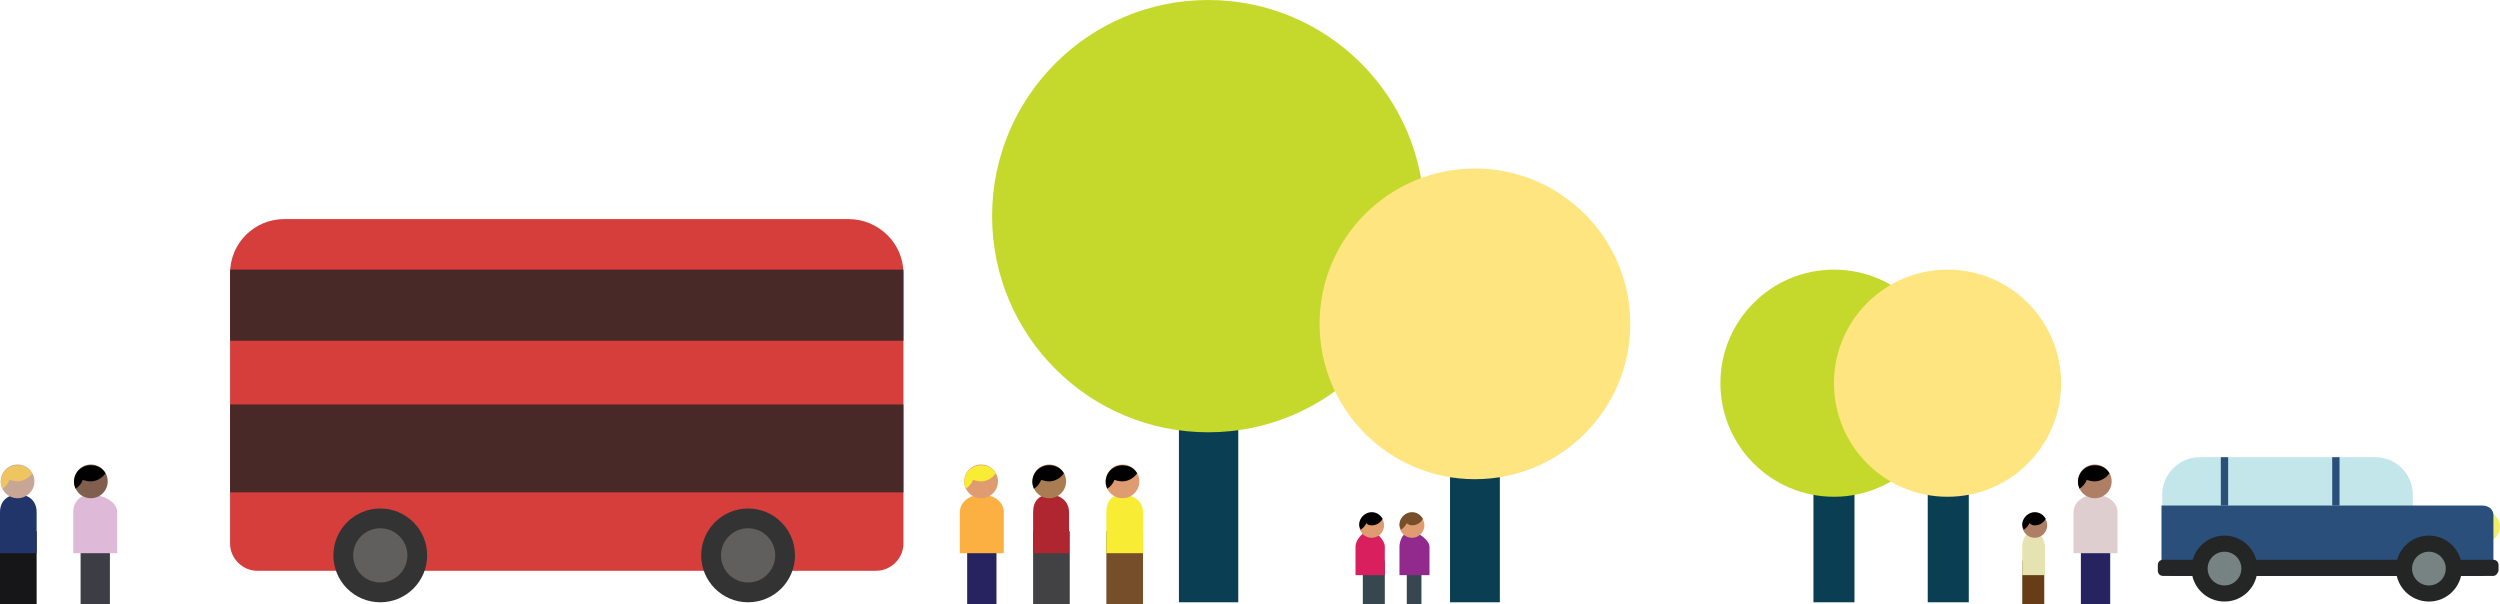
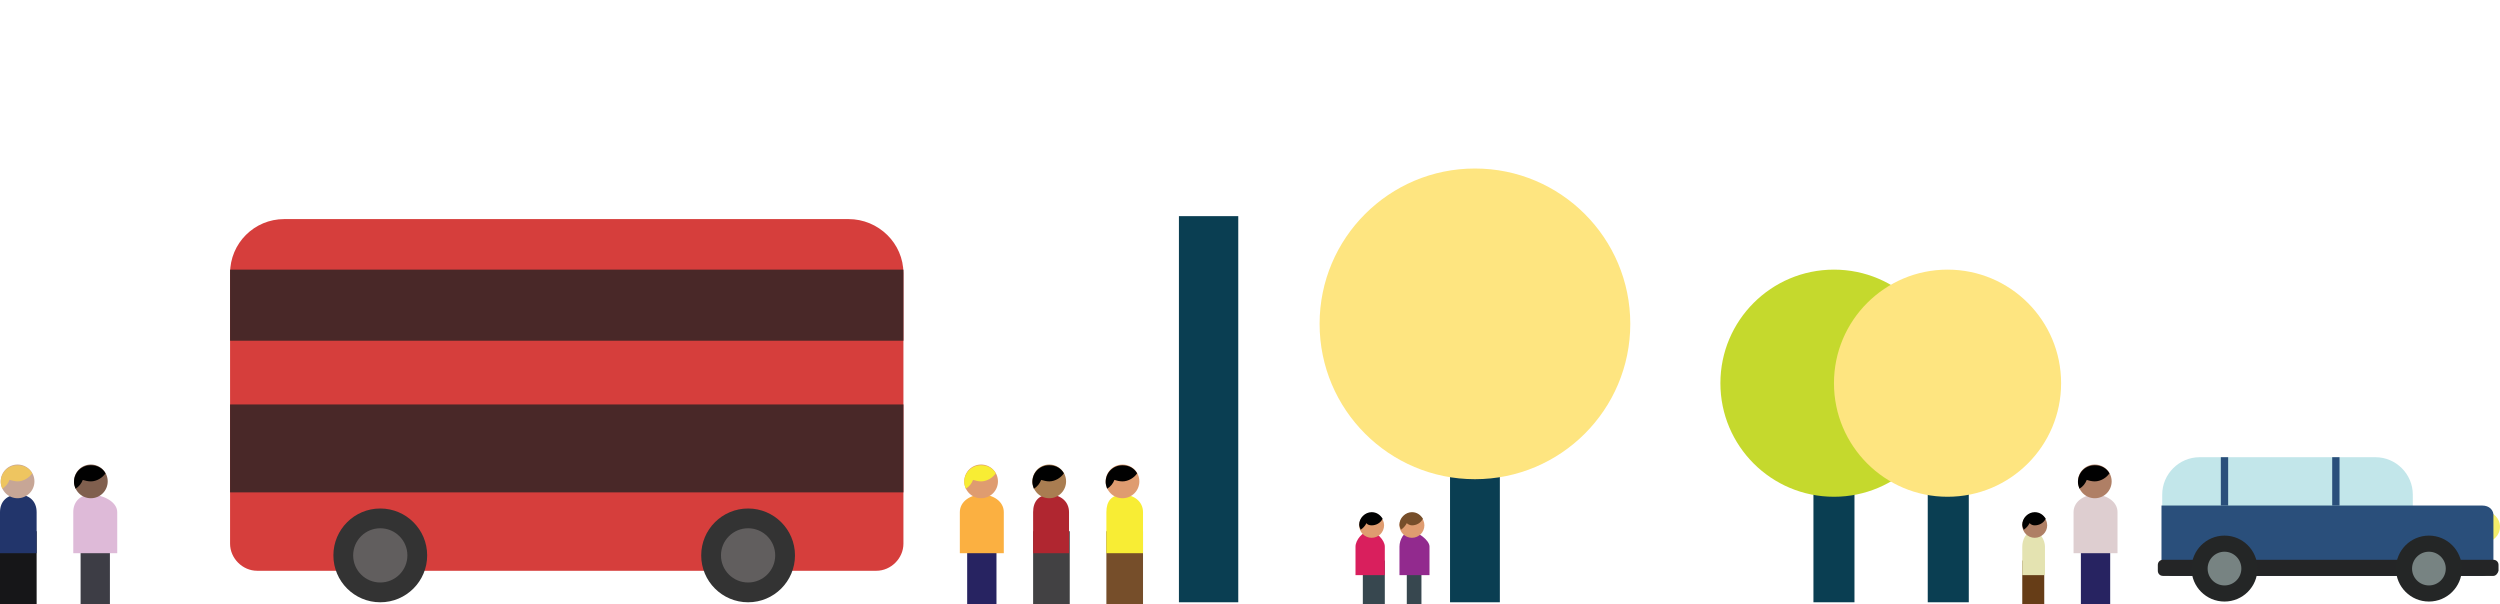
<svg xmlns="http://www.w3.org/2000/svg" xmlns:xlink="http://www.w3.org/1999/xlink" version="1.1" x="0px" y="0px" width="478.35px" height="115.662px" viewBox="0 0 478.35 115.662" enable-background="new 0 0 478.35 115.662" xml:space="preserve">
  <g id="grid">
</g>
  <g id="landing_page">
    <g>
      <defs>
        <rect id="SVGID_65_" x="-263.514" y="-477.207" width="1279.439" height="171.693" />
      </defs>
      <clipPath id="SVGID_2_">
        <use xlink:href="#SVGID_65_" overflow="visible" />
      </clipPath>
      <g clip-path="url(#SVGID_2_)">
        <circle fill="#1DB9EC" cx="594.423" cy="-95.186" r="169.939" />
        <circle fill="#1DB9EC" cx="5.828" cy="-110.791" r="169.939" />
      </g>
    </g>
    <g>
      <g>
        <path fill="#F4ED6B" d="M475.403,97.854c1.627,0,2.946,1.318,2.946,2.946c0,1.625-1.319,2.943-2.946,2.943     c-1.624,0-2.943-1.318-2.943-2.943C472.46,99.173,473.779,97.854,475.403,97.854z" />
        <path fill="#C2E6EA" d="M454.517,105.988h-33.647c-3.926,0-7.152-3.225-7.152-7.151v-4.205c0-3.926,3.227-7.15,7.152-7.15h33.647     c3.924,0,7.149,3.225,7.149,7.15v4.205C461.666,102.763,458.44,105.988,454.517,105.988z" />
        <path fill="#2A4F7B" d="M474.984,96.733h-61.406v11.356c0,1.123,0.982,2.104,2.103,2.104h59.304c1.12,0,2.104-0.98,2.104-2.104     v-9.252C477.227,97.575,476.247,96.733,474.984,96.733z" />
        <path fill="#242526" d="M477.088,110.193h-63.229c-0.561,0-0.982-0.42-0.982-0.98v-1.123c0-0.559,0.422-0.98,0.982-0.98h63.229     c0.561,0,0.979,0.422,0.979,0.98v1.123C477.928,109.773,477.506,110.193,477.088,110.193z" />
        <circle fill="#242626" cx="425.634" cy="108.791" r="6.309" />
        <circle fill="#778382" cx="425.634" cy="108.792" r="3.226" />
        <circle fill="#242626" cx="464.749" cy="108.791" r="6.309" />
        <circle fill="#778382" cx="464.749" cy="108.792" r="3.226" />
        <rect x="424.933" y="87.481" fill="#2A4F7B" width="1.402" height="9.252" />
        <rect x="446.244" y="87.481" fill="#2A4F7B" width="1.402" height="9.252" />
      </g>
      <g>
        <path fill="#D63E3C" d="M162.347,41.919H54.395c-5.747,0-10.374,4.625-10.374,10.373v51.733c0,2.805,2.383,5.188,5.187,5.188     h118.466c2.803,0,5.188-2.383,5.188-5.188V52.292C172.861,46.544,168.096,41.919,162.347,41.919z" />
        <circle fill="#333333" cx="143.14" cy="106.268" r="8.972" />
        <circle fill="#615E5E" cx="143.14" cy="106.267" r="5.188" />
        <circle fill="#333333" cx="72.762" cy="106.268" r="8.972" />
        <circle fill="#615E5E" cx="72.762" cy="106.267" r="5.188" />
        <rect x="44.021" y="77.388" fill="#492828" width="128.84" height="16.822" />
        <rect x="44.021" y="51.591" fill="#492828" width="128.84" height="13.6" />
      </g>
      <g>
        <rect x="346.984" y="61.966" fill="#0A3E52" width="7.851" height="53.274" />
        <circle fill="#C5D92D" cx="350.911" cy="73.321" r="21.73" />
      </g>
      <g>
        <rect x="225.575" y="41.356" fill="#0A3E52" width="11.355" height="73.883" />
        <g>
-           <circle fill="#C5D92D" cx="231.184" cy="41.357" r="41.357" />
-         </g>
+           </g>
      </g>
      <g>
        <rect x="277.448" y="61.966" fill="#0A3E52" width="9.534" height="53.274" />
        <circle fill="#FEE580" cx="282.215" cy="61.966" r="29.723" />
      </g>
      <g>
        <rect x="368.854" y="61.966" fill="#0A3E52" width="7.854" height="53.274" />
        <circle fill="#FEE580" cx="372.642" cy="73.321" r="21.73" />
      </g>
      <g>
        <rect x="197.676" y="101.642" fill="#424143" width="7.009" height="14.02" />
        <path fill="#B02630" d="M204.685,105.847h-7.009v-7.85c0-2.104,1.121-3.365,3.225-3.365h-0.14c2.103,0,3.785,1.262,3.785,3.365     v7.85H204.685z" />
        <circle fill="#A97D51" cx="200.761" cy="92.108" r="3.225" />
        <path fill="#010101" d="M200.761,92.108c1.121,0,2.242-0.701,2.803-1.543c-0.561-0.98-1.543-1.543-2.803-1.543     c-1.823,0-3.225,1.402-3.225,3.225c0,0.42,0.14,0.842,0.279,1.264c0.701-0.422,1.123-0.982,1.402-1.684     C199.779,91.968,200.199,92.108,200.761,92.108z" />
      </g>
      <g>
        <rect x="211.695" y="101.642" fill="#764E2A" width="7.01" height="14.02" />
        <path fill="#F8ED34" d="M218.705,105.847h-7.01v-7.85c0-2.104,0.982-3.365,3.225-3.365h-0.14c2.103,0,3.925,1.262,3.925,3.365     V105.847z" />
        <circle fill="#DF9C70" cx="214.78" cy="92.108" r="3.225" />
        <path fill="#010101" d="M214.78,92.108c1.121,0,2.242-0.701,2.804-1.543c-0.562-0.98-1.543-1.543-2.804-1.543     c-1.822,0-3.225,1.402-3.225,3.225c0,0.42,0.14,0.842,0.279,1.264c0.701-0.422,1.123-0.982,1.402-1.684     C213.659,91.968,214.219,92.108,214.78,92.108z" />
      </g>
      <g>
        <rect x="185.059" y="101.642" fill="#272361" width="5.607" height="14.02" />
        <path fill="#FBB041" d="M192.068,105.847h-8.412v-7.85c0-2.104,2.104-3.365,4.206-3.365l0,0c2.103,0,4.206,1.262,4.206,3.365     V105.847z" />
        <circle fill="#DF9C70" cx="187.723" cy="92.108" r="3.225" />
        <path fill="#F8ED34" d="M187.723,92.108c1.121,0,2.242-0.701,2.804-1.543c-0.562-0.98-1.543-1.543-2.804-1.543     c-1.823,0-3.226,1.402-3.226,3.225c0,0.42,0.142,0.842,0.28,1.264c0.701-0.422,1.122-0.982,1.402-1.684     C186.741,91.968,187.161,92.108,187.723,92.108z" />
      </g>
      <g>
        <rect x="15.422" y="101.642" fill="#3D3D45" width="5.607" height="14.02" />
        <path fill="#DEBAD8" d="M22.432,105.847h-8.413v-7.85c0-2.104,1.403-3.365,3.505-3.365h-0.14c2.104,0,5.047,1.262,5.047,3.365     V105.847z" />
        <circle fill="#805F4E" cx="17.385" cy="92.108" r="3.225" />
        <path fill="#010101" d="M17.385,92.108c1.121,0,2.242-0.701,2.803-1.543c-0.561-0.98-1.543-1.543-2.803-1.543     c-1.824,0-3.226,1.402-3.226,3.225c0,0.42,0.141,0.842,0.28,1.264c0.702-0.422,1.122-0.982,1.403-1.684     C16.262,91.968,16.823,92.108,17.385,92.108z" />
      </g>
      <g>
        <rect y="101.642" fill="#161618" width="7.01" height="14.02" />
        <path fill="#22356B" d="M7.01,105.847H0v-7.85c0-2.104,1.402-3.365,3.505-3.365l0,0c2.103,0,3.505,1.262,3.505,3.365V105.847z" />
        <circle fill="#C7A696" cx="3.365" cy="92.108" r="3.225" />
        <path fill="#EEC560" d="M3.365,92.108c1.121,0,2.242-0.701,2.804-1.543c-0.562-0.98-1.543-1.543-2.804-1.543     c-1.823,0-3.226,1.402-3.226,3.225c0,0.42,0.141,0.842,0.28,1.264c0.701-0.422,1.122-0.982,1.402-1.684     C2.384,91.968,2.943,92.108,3.365,92.108z" />
      </g>
      <g>
        <rect x="398.156" y="101.642" fill="#272361" width="5.607" height="14.02" />
        <path fill="#DECED0" d="M405.166,105.847h-8.412v-7.85c0-2.104,2.104-3.365,4.206-3.365h-0.14c2.104,0,4.346,1.262,4.346,3.365     V105.847z" />
        <circle fill="#AF7F65" cx="400.82" cy="92.108" r="3.225" />
        <path fill="#010101" d="M400.82,92.108c1.123,0,2.242-0.701,2.804-1.543c-0.562-0.98-1.541-1.543-2.804-1.543     c-1.823,0-3.226,1.402-3.226,3.225c0,0.42,0.143,0.842,0.282,1.264c0.701-0.422,1.12-0.982,1.402-1.684     C399.697,91.968,400.259,92.108,400.82,92.108z" />
      </g>
      <g>
        <rect x="386.94" y="107.25" fill="#663D17" width="4.206" height="8.412" />
        <path fill="#E4E3B1" d="M391.146,110.052h-4.206v-5.467c0-1.262,0.701-2.943,2.103-2.943l0,0c1.263,0,2.243,1.682,2.243,2.943     v5.467H391.146z" />
        <circle fill="#AF7F65" cx="389.325" cy="100.52" r="2.384" />
        <path fill="#010101" d="M389.325,100.521c0.841,0,1.682-0.422,2.104-1.264c-0.422-0.701-1.123-1.26-2.104-1.26     c-1.262,0-2.385,1.121-2.385,2.381c0,0.282,0.14,0.702,0.282,0.983c0.419-0.281,0.84-0.701,1.12-1.262     C388.624,100.378,388.903,100.521,389.325,100.521z" />
      </g>
      <g>
        <rect x="269.176" y="107.25" fill="#37474F" width="2.803" height="8.412" />
        <path fill="#922A8E" d="M273.382,110.052h-5.607v-5.467c0-1.262,0.84-2.943,2.103-2.943l0,0c1.263,0,3.644,1.682,3.644,2.943     v5.467H273.382z" />
        <circle fill="#DF9C70" cx="270.159" cy="100.52" r="2.384" />
        <path fill="#764E2A" d="M270.159,100.521c0.841,0,1.681-0.422,2.103-1.264c-0.422-0.701-1.122-1.26-2.103-1.26     c-1.263,0-2.385,1.121-2.385,2.381c0,0.282,0.14,0.702,0.281,0.983c0.419-0.281,0.84-0.701,1.12-1.262     C269.458,100.378,269.877,100.521,270.159,100.521z" />
      </g>
      <g>
        <rect x="260.764" y="107.25" fill="#37474F" width="4.206" height="8.412" />
        <path fill="#D91F5D" d="M264.97,110.052h-5.607v-5.467c0-1.262,1.401-2.943,2.664-2.943l0,0c1.263,0,2.943,1.682,2.943,2.943     V110.052z" />
        <circle fill="#DF9C70" cx="262.448" cy="100.52" r="2.384" />
        <path fill="#010101" d="M262.448,100.521c0.841,0,1.681-0.422,2.103-1.264c-0.422-0.701-1.122-1.26-2.103-1.26     c-1.263,0-2.385,1.121-2.385,2.381c0,0.282,0.14,0.702,0.283,0.983c0.418-0.281,0.839-0.701,1.119-1.262     C261.604,100.378,262.026,100.521,262.448,100.521z" />
      </g>
    </g>
  </g>
  <g id="project_page">
</g>
  <g id="Search">
</g>
  <g id="user_page">
</g>
  <g id="dataset_page">
</g>
  <g id="styles">
</g>
  <g id="Layer_1">
</g>
</svg>